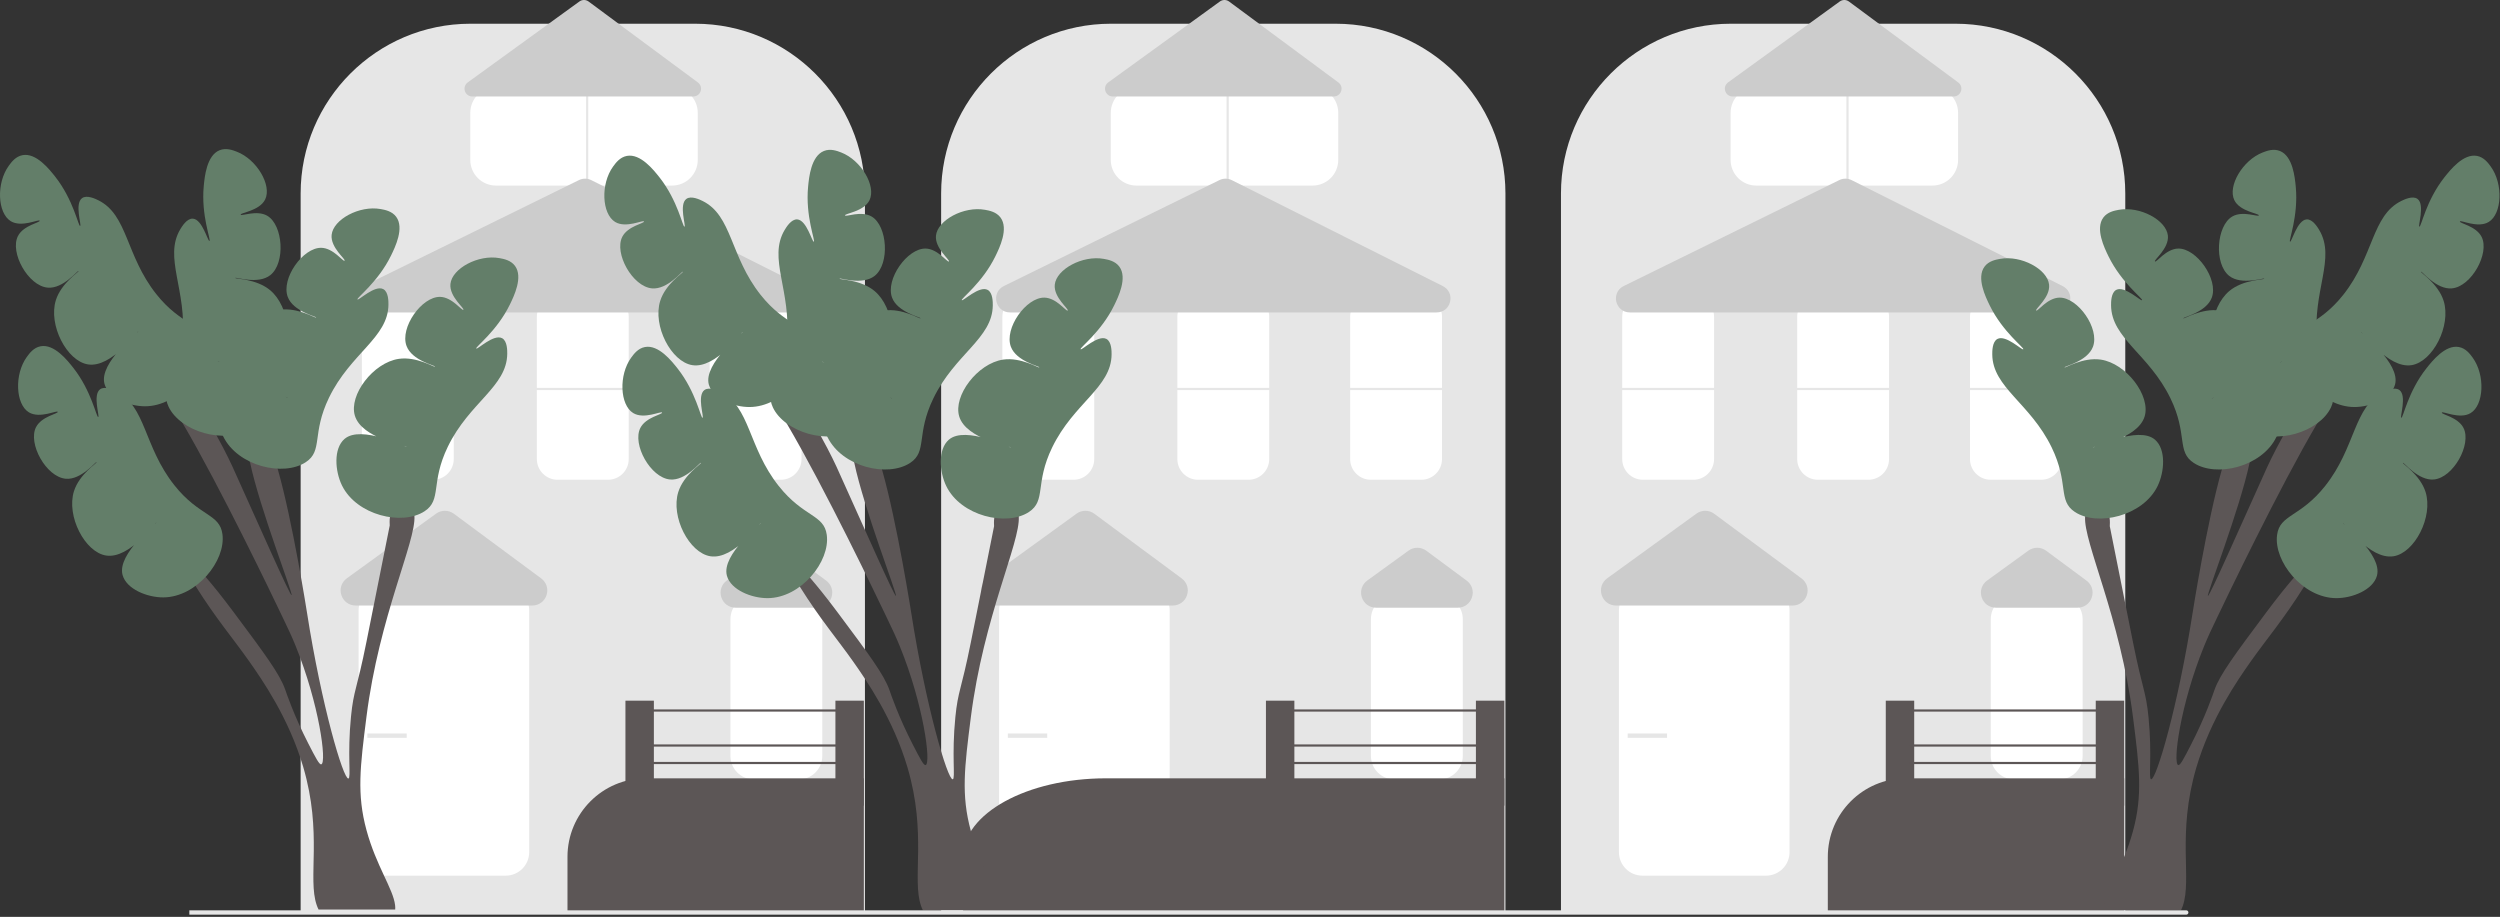
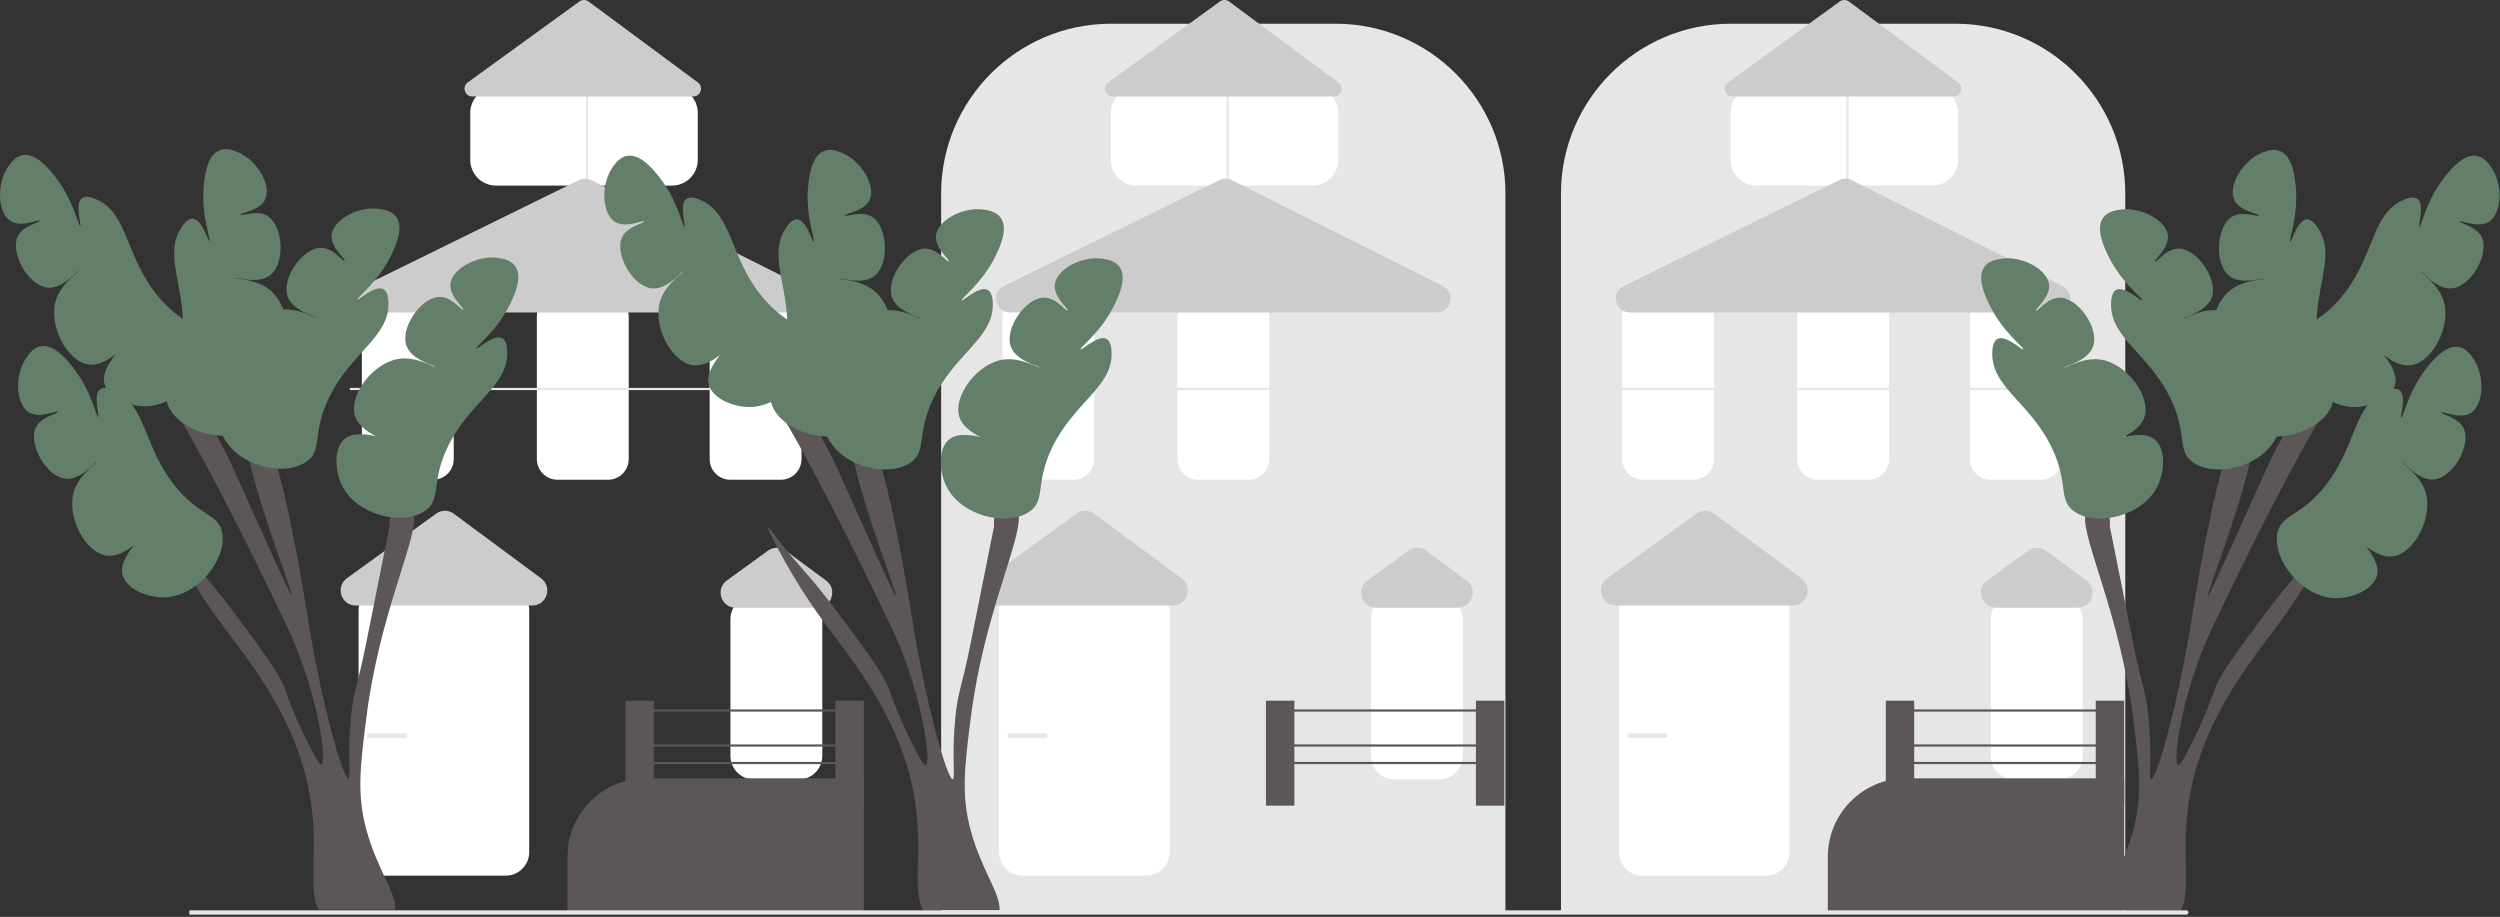
<svg xmlns="http://www.w3.org/2000/svg" width="968" height="355" viewBox="0 0 968 355" fill="none">
  <rect x="0" y="0" width="968" height="355" fill="#333333" stroke="none" />
  <g clip-path="url(#clip0_1_2)">
    <path d="M582.907 353.449H364.407V74.923C364.407 38.675 393.897 9.185 430.145 9.185H517.169C553.417 9.185 582.907 38.675 582.907 74.923V353.449Z" fill="#E6E6E6" />
    <path d="M508.239 71.855H440.025C434.549 71.855 430.093 67.4 430.093 61.923V43.677C430.093 38.2 434.549 33.745 440.025 33.745H508.239C513.715 33.745 518.171 38.2 518.171 43.677V61.923C518.171 67.4 513.715 71.855 508.239 71.855V71.855Z" fill="white" />
    <path d="M475.774 151.04V14.689H474.927V151.04H475.774Z" fill="#E6E6E6" />
    <path d="M557.296 301.788H539.918C534.903 301.788 530.823 297.708 530.823 292.692V239.745C530.823 234.729 534.903 230.649 539.918 230.649H557.296C562.312 230.649 566.392 234.729 566.392 239.745V292.692C566.392 297.708 562.312 301.788 557.296 301.788V301.788Z" fill="white" />
    <path d="M443.812 339.052H395.946C390.93 339.052 386.85 334.971 386.85 329.956V236.357C386.85 231.342 390.93 227.261 395.946 227.261H443.812C448.828 227.261 452.908 231.342 452.908 236.357V329.956C452.908 334.971 448.828 339.052 443.812 339.052V339.052Z" fill="white" />
    <path d="M454.079 234.46H385.724C383.151 234.46 380.976 232.878 380.183 230.431C379.39 227.984 380.223 225.428 382.306 223.917L416.85 198.884C418.916 197.388 421.683 197.402 423.734 198.921L457.545 223.954C459.602 225.476 460.412 228.03 459.611 230.46C458.809 232.89 456.638 234.46 454.079 234.46V234.46Z" fill="#CCCCCC" />
    <path d="M564.416 235.307H532.844C530.272 235.307 528.097 233.725 527.303 231.278C526.51 228.831 527.343 226.274 529.426 224.764L545.381 213.202C547.448 211.705 550.215 211.719 552.265 213.238L567.882 224.801C569.939 226.322 570.75 228.876 569.948 231.306C569.146 233.736 566.975 235.307 564.416 235.307V235.307Z" fill="#CCCCCC" />
-     <path d="M550.333 185.763H530.791C526.372 185.763 522.777 182.168 522.777 177.749V122.638C522.777 118.219 526.372 114.623 530.791 114.623H550.333C554.752 114.623 558.347 118.219 558.347 122.638V177.749C558.347 182.168 554.752 185.763 550.333 185.763Z" fill="white" />
    <path d="M483.428 185.763H463.886C459.467 185.763 455.872 182.168 455.872 177.749V122.638C455.872 118.219 459.467 114.623 463.886 114.623H483.428C487.847 114.623 491.442 118.219 491.442 122.638V177.749C491.442 182.168 487.847 185.763 483.428 185.763Z" fill="white" />
    <path d="M415.676 185.763H396.134C391.715 185.763 388.12 182.168 388.12 177.749V122.638C388.12 118.219 391.715 114.623 396.134 114.623H415.676C420.095 114.623 423.69 118.219 423.69 122.638V177.749C423.69 182.168 420.095 185.763 415.676 185.763Z" fill="white" />
    <path d="M556.231 120.975H391.082C388.124 120.975 386.313 118.88 385.831 116.805C385.348 114.729 386.049 112.05 388.704 110.745L472.164 69.732C473.668 68.993 475.461 69 476.961 69.753L558.65 110.765C560.965 111.928 562.075 114.308 561.478 116.828C560.88 119.347 558.821 120.975 556.231 120.975V120.975Z" fill="#CCCCCC" />
-     <path d="M582.483 353.026H372.907V331.756C372.907 314.999 397.714 301.365 428.207 301.365H582.483V353.026V353.026Z" fill="#5C5656" />
    <path d="M501.181 271.3H490.171V311.951H501.181V271.3Z" fill="#5C5656" />
    <path d="M582.483 271.3H571.474V311.951H582.483V271.3Z" fill="#5C5656" />
    <path d="M574.861 274.687H499.487V275.534H574.861V274.687Z" fill="#5C5656" />
    <path d="M566.392 150.193H383.462V151.04H566.392V150.193Z" fill="#E6E6E6" />
    <path d="M574.861 288.238H499.487V289.085H574.861V288.238Z" fill="#5C5656" />
    <path d="M574.861 295.013H499.487V295.86H574.861V295.013Z" fill="#5C5656" />
    <path d="M516.428 37.359H430.886C429.554 37.359 428.429 36.541 428.018 35.274C427.607 34.008 428.039 32.684 429.117 31.903L472.346 0.576C473.416 -0.198 474.848 -0.193 475.909 0.595L518.221 31.922C519.286 32.709 519.705 34.031 519.291 35.289C518.876 36.546 517.752 37.359 516.428 37.359V37.359Z" fill="#CCCCCC" />
    <path d="M405.481 284.003H390.237V285.697H405.481V284.003Z" fill="#E6E6E6" />
-     <path d="M334.907 353.449H116.407V74.923C116.407 38.675 145.897 9.185 182.145 9.185H269.169C305.417 9.185 334.907 38.675 334.907 74.923V353.449Z" fill="#E6E6E6" />
    <path d="M260.239 71.855H192.025C186.549 71.855 182.093 67.4 182.093 61.923V43.677C182.093 38.2 186.549 33.745 192.025 33.745H260.239C265.715 33.745 270.171 38.2 270.171 43.677V61.923C270.171 67.4 265.715 71.855 260.239 71.855V71.855Z" fill="white" />
    <path d="M227.774 151.04V14.689H226.927V151.04H227.774Z" fill="#E6E6E6" />
    <path d="M309.296 301.788H291.918C286.903 301.788 282.823 297.708 282.823 292.692V239.745C282.823 234.729 286.903 230.649 291.918 230.649H309.296C314.312 230.649 318.392 234.729 318.392 239.745V292.692C318.392 297.708 314.312 301.788 309.296 301.788V301.788Z" fill="white" />
    <path d="M195.812 339.052H147.946C142.93 339.052 138.85 334.971 138.85 329.956V236.357C138.85 231.342 142.93 227.261 147.946 227.261H195.812C200.828 227.261 204.908 231.342 204.908 236.357V329.956C204.908 334.971 200.828 339.052 195.812 339.052V339.052Z" fill="white" />
    <path d="M206.079 234.46H137.724C135.152 234.46 132.976 232.878 132.183 230.431C131.39 227.984 132.223 225.428 134.306 223.917L168.85 198.884C170.916 197.388 173.683 197.402 175.734 198.921L209.545 223.954C211.602 225.476 212.412 228.03 211.611 230.46C210.809 232.89 208.638 234.46 206.079 234.46V234.46Z" fill="#CCCCCC" />
    <path d="M316.416 235.307H284.844C282.272 235.307 280.097 233.725 279.303 231.278C278.509 228.831 279.343 226.274 281.426 224.764L297.382 213.202C299.448 211.705 302.215 211.719 304.265 213.238L319.882 224.801C321.939 226.322 322.75 228.876 321.948 231.306C321.146 233.736 318.975 235.307 316.416 235.307V235.307Z" fill="#CCCCCC" />
    <path d="M302.333 185.763H282.791C278.372 185.763 274.777 182.168 274.777 177.749V122.638C274.777 118.219 278.372 114.623 282.791 114.623H302.333C306.752 114.623 310.347 118.219 310.347 122.638V177.749C310.347 182.168 306.752 185.763 302.333 185.763V185.763Z" fill="white" />
    <path d="M235.428 185.763H215.886C211.467 185.763 207.872 182.168 207.872 177.749V122.638C207.872 118.219 211.467 114.623 215.886 114.623H235.428C239.847 114.623 243.442 118.219 243.442 122.638V177.749C243.442 182.168 239.847 185.763 235.428 185.763Z" fill="white" />
    <path d="M167.676 185.763H148.134C143.715 185.763 140.12 182.168 140.12 177.749V122.638C140.12 118.219 143.715 114.623 148.134 114.623H167.676C172.095 114.623 175.69 118.219 175.69 122.638V177.749C175.69 182.168 172.095 185.763 167.676 185.763Z" fill="white" />
    <path d="M308.231 120.975H143.082C140.124 120.975 138.313 118.88 137.831 116.805C137.348 114.729 138.049 112.05 140.704 110.745L224.164 69.732C225.668 68.993 227.461 69 228.961 69.753L310.65 110.765C312.965 111.928 314.075 114.308 313.478 116.828C312.88 119.347 310.821 120.975 308.231 120.975V120.975Z" fill="#CCCCCC" />
    <path d="M334.483 353.026H219.729V331.756C219.729 314.999 233.312 301.365 250.008 301.365H334.483V353.026V353.026Z" fill="#5C5656" />
    <path d="M253.181 271.3H242.171V311.951H253.181V271.3Z" fill="#5C5656" />
    <path d="M334.483 271.3H323.474V311.951H334.483V271.3Z" fill="#5C5656" />
    <path d="M326.861 274.687H251.487V275.534H326.861V274.687Z" fill="#5C5656" />
    <path d="M318.392 150.193H135.462V151.04H318.392V150.193Z" fill="#E6E6E6" />
    <path d="M326.861 288.238H251.487V289.085H326.861V288.238Z" fill="#5C5656" />
    <path d="M326.861 295.013H251.487V295.86H326.861V295.013Z" fill="#5C5656" />
    <path d="M268.428 37.359H182.886C181.554 37.359 180.429 36.541 180.018 35.274C179.608 34.008 180.039 32.684 181.117 31.903L224.346 0.576C225.416 -0.198 226.848 -0.193 227.909 0.595L270.221 31.922C271.286 32.709 271.705 34.031 271.291 35.289C270.876 36.546 269.752 37.359 268.428 37.359V37.359Z" fill="#CCCCCC" />
    <path d="M157.481 284.003H142.237V285.697H157.481V284.003Z" fill="#E6E6E6" />
    <path d="M822.907 353.449H604.407V74.923C604.407 38.675 633.897 9.185 670.145 9.185H757.169C793.417 9.185 822.907 38.675 822.907 74.923V353.449Z" fill="#E6E6E6" />
    <path d="M748.239 71.855H680.025C674.549 71.855 670.093 67.4 670.093 61.923V43.677C670.093 38.2 674.549 33.745 680.025 33.745H748.239C753.715 33.745 758.171 38.2 758.171 43.677V61.923C758.171 67.4 753.715 71.855 748.239 71.855Z" fill="white" />
    <path d="M715.774 151.04V14.689H714.927V151.04H715.774Z" fill="#E6E6E6" />
    <path d="M797.296 301.788H779.918C774.903 301.788 770.823 297.708 770.823 292.692V239.745C770.823 234.729 774.903 230.649 779.918 230.649H797.296C802.312 230.649 806.392 234.729 806.392 239.745V292.692C806.392 297.708 802.312 301.788 797.296 301.788V301.788Z" fill="white" />
    <path d="M683.812 339.052H635.946C630.93 339.052 626.85 334.971 626.85 329.956V236.357C626.85 231.342 630.93 227.261 635.946 227.261H683.812C688.828 227.261 692.908 231.342 692.908 236.357V329.956C692.908 334.971 688.828 339.052 683.812 339.052Z" fill="white" />
    <path d="M694.079 234.46H625.724C623.152 234.46 620.976 232.878 620.183 230.431C619.39 227.984 620.223 225.428 622.306 223.917L656.85 198.884C658.916 197.388 661.683 197.402 663.734 198.921L697.545 223.954C699.602 225.476 700.412 228.03 699.611 230.46C698.809 232.89 696.638 234.46 694.079 234.46V234.46Z" fill="#CCCCCC" />
    <path d="M804.416 235.307H772.844C770.272 235.307 768.097 233.725 767.303 231.278C766.51 228.831 767.343 226.274 769.426 224.764L785.381 213.202C787.448 211.705 790.215 211.719 792.265 213.238L807.882 224.801C809.939 226.322 810.75 228.876 809.948 231.306C809.146 233.736 806.975 235.307 804.416 235.307V235.307Z" fill="#CCCCCC" />
    <path d="M790.333 185.763H770.791C766.372 185.763 762.777 182.168 762.777 177.749V122.638C762.777 118.219 766.372 114.623 770.791 114.623H790.333C794.752 114.623 798.347 118.219 798.347 122.638V177.749C798.347 182.168 794.752 185.763 790.333 185.763Z" fill="white" />
    <path d="M723.428 185.763H703.886C699.467 185.763 695.872 182.168 695.872 177.749V122.638C695.872 118.219 699.467 114.623 703.886 114.623H723.428C727.847 114.623 731.442 118.219 731.442 122.638V177.749C731.442 182.168 727.847 185.763 723.428 185.763Z" fill="white" />
    <path d="M655.676 185.763H636.134C631.715 185.763 628.12 182.168 628.12 177.749V122.638C628.12 118.219 631.715 114.623 636.134 114.623H655.676C660.095 114.623 663.69 118.219 663.69 122.638V177.749C663.69 182.168 660.095 185.763 655.676 185.763Z" fill="white" />
    <path d="M796.231 120.975H631.082C628.124 120.975 626.313 118.88 625.831 116.805C625.348 114.729 626.049 112.05 628.704 110.745L712.164 69.732C713.668 68.993 715.461 69 716.961 69.753L798.65 110.765C800.965 111.928 802.075 114.308 801.478 116.828C800.88 119.347 798.821 120.975 796.231 120.975V120.975Z" fill="#CCCCCC" />
    <path d="M822.483 353.026H707.729V331.756C707.729 314.999 721.312 301.365 738.008 301.365H822.483V353.026V353.026Z" fill="#5C5656" />
    <path d="M741.181 271.3H730.171V311.951H741.181V271.3Z" fill="#5C5656" />
    <path d="M822.483 271.3H811.474V311.951H822.483V271.3Z" fill="#5C5656" />
    <path d="M814.861 274.687H739.487V275.534H814.861V274.687Z" fill="#5C5656" />
    <path d="M806.392 150.193H623.462V151.04H806.392V150.193Z" fill="#E6E6E6" />
    <path d="M814.861 288.238H739.487V289.085H814.861V288.238Z" fill="#5C5656" />
    <path d="M814.861 295.013H739.487V295.86H814.861V295.013Z" fill="#5C5656" />
    <path d="M756.428 37.359H670.886C669.554 37.359 668.429 36.541 668.018 35.274C667.608 34.008 668.039 32.684 669.117 31.903L712.346 0.576C713.416 -0.198 714.848 -0.193 715.909 0.595L758.221 31.922C759.286 32.709 759.705 34.031 759.291 35.289C758.876 36.546 757.752 37.359 756.428 37.359V37.359Z" fill="#CCCCCC" />
    <path d="M645.481 284.003H630.237V285.697H645.481V284.003Z" fill="#E6E6E6" />
    <path d="M152.977 350.479C153.047 351.069 153.067 351.619 153.027 352.159H123.337C123.067 351.619 122.837 351.059 122.637 350.479C119.007 340.049 124.977 322.689 117.407 296.949C111.787 277.849 101.297 262.909 96.407 255.949C90.397 247.389 83.587 239.489 75.697 226.869C73.987 224.139 72.227 221.179 70.407 217.949C69.797 216.869 62.767 204.339 63.407 203.949C63.707 203.769 65.567 206.299 66.197 207.149C71.757 214.669 74.987 217.959 79.617 223.369C82.427 226.649 85.747 230.699 90.407 236.949C102.357 252.959 108.327 260.959 110.407 266.949C110.957 268.549 113.887 277.209 119.407 287.949C122.227 293.429 123.637 296.169 124.407 295.949C126.587 295.319 123.647 272.629 114.407 249.949C112.827 246.089 111.647 243.619 109.407 238.949C105.767 231.329 85.497 188.979 70.597 163.629C68.727 160.439 66.937 157.529 65.287 154.979C64.967 154.499 64.657 154.029 64.357 153.579C62.277 150.479 60.437 148.029 58.907 146.449C58.097 145.609 56.037 143.229 51.907 138.449C50.267 136.549 49.067 135.139 48.257 134.109C48.137 133.959 48.027 133.809 47.937 133.679C46.957 132.399 46.677 131.779 46.907 131.449C47.237 130.979 48.507 131.249 49.897 131.739C50.047 131.789 50.207 131.849 50.357 131.909C51.867 132.469 53.397 133.199 53.907 133.449C58.587 135.699 63.157 139.729 67.387 144.519C68.957 146.289 70.467 148.159 71.927 150.079C76.627 156.279 80.727 163.029 83.827 168.579C87.627 175.419 89.907 180.449 89.907 180.449C100.517 203.879 112.287 230.679 112.907 230.449C113.587 230.199 100.537 196.839 96.737 178.719C95.467 172.649 95.237 168.289 96.907 167.449C96.967 167.419 97.027 167.389 97.097 167.369C97.357 167.279 97.597 167.289 97.727 167.299C97.727 167.299 99.277 167.099 100.907 167.449C102.937 167.889 105.247 173.539 107.497 181.469C113.347 201.909 118.907 237.449 118.907 237.449C124.467 272.999 132.907 301.769 134.907 301.449C136.017 301.269 134.427 292.339 135.907 277.449C136.947 267.009 138.127 267.329 141.907 248.449C147.907 218.499 150.907 203.529 150.907 203.449C150.877 202.819 150.797 201.549 150.987 200.229C151.187 198.799 151.697 197.299 152.907 196.449C154.747 195.149 157.707 195.709 158.907 196.449C159.867 197.049 160.357 198.149 160.467 199.729C161.127 209.669 146.847 238.489 141.907 277.449C139.447 296.859 138.097 307.449 141.907 321.449C145.677 335.329 152.247 344.169 152.977 350.479V350.479Z" fill="#5C5656" />
    <path d="M193.407 99.949C185.203 98.456 175.014 103.948 174.407 109.949C173.907 114.889 179.979 119.399 179.407 119.949C178.872 120.463 175.11 115.042 170.407 114.949C163.301 114.808 154.772 126.843 157.407 133.949C159.522 139.653 168.586 141.519 168.407 141.949C168.238 142.355 161.332 137.928 154.407 138.949C144.492 140.411 134.998 152.973 137.407 160.949C140.098 169.861 157.523 172.62 157.407 172.949C157.285 173.297 139.87 164.381 133.407 169.949C129.072 173.684 129.694 182.39 132.407 187.949C138.07 199.553 155.737 203.665 164.407 197.949C171.148 193.505 166.602 186.974 173.407 172.949C181.763 155.726 196.297 149.75 196.407 136.949C196.417 135.785 196.449 132.037 194.407 130.949C191.145 129.212 184.85 135.463 184.407 134.949C183.927 134.393 192.353 128.305 197.407 117.949C198.996 114.692 202.613 107.281 199.407 102.949C197.775 100.744 195.048 100.248 193.407 99.949Z" fill="#637E69" />
    <path d="M147.407 80.949C139.203 79.456 129.014 84.948 128.407 90.949C127.907 95.889 133.979 100.399 133.407 100.949C132.872 101.463 129.11 96.042 124.407 95.949C117.301 95.808 108.772 107.843 111.407 114.949C113.522 120.653 122.586 122.519 122.407 122.949C122.238 123.355 115.332 118.928 108.407 119.949C98.492 121.411 88.998 133.973 91.407 141.949C94.098 150.861 111.523 153.62 111.407 153.949C111.285 154.297 93.87 145.381 87.407 150.949C83.072 154.684 83.694 163.39 86.407 168.949C92.07 180.553 109.737 184.665 118.407 178.949C125.148 174.505 120.602 167.974 127.407 153.949C135.763 136.726 150.297 130.75 150.407 117.949C150.417 116.785 150.449 113.037 148.407 111.949C145.145 110.212 138.85 116.463 138.407 115.949C137.927 115.393 146.353 109.305 151.407 98.949C152.996 95.692 156.613 88.281 153.407 83.949C151.775 81.744 149.048 81.248 147.407 80.949Z" fill="#637E69" />
    <path d="M91.705 58.745C99.481 61.756 105.303 71.759 102.687 77.195C100.534 81.668 93.001 82.345 93.201 83.112C93.389 83.829 99.428 81.171 103.488 83.547C109.622 87.138 110.612 101.855 104.654 106.54C99.871 110.3 91.167 107.158 91.095 107.619C91.028 108.053 99.229 107.884 104.602 112.37C112.294 118.794 113.831 134.466 107.612 140.01C100.664 146.205 84.362 139.46 84.29 139.801C84.212 140.161 103.72 141.65 106.324 149.774C108.071 155.223 102.995 162.323 97.778 165.647C86.889 172.586 69.675 166.868 65.266 157.467C61.837 150.156 69.124 146.96 70.644 131.446C72.511 112.394 63.236 99.709 69.826 88.734C70.426 87.736 72.355 84.522 74.665 84.661C78.354 84.883 80.458 93.501 81.105 93.294C81.805 93.07 77.797 83.479 78.895 72.007C79.24 68.399 80.025 60.191 85.021 58.17C87.565 57.142 90.149 58.143 91.705 58.745L91.705 58.745Z" fill="#637E69" />
    <path d="M3.398 64.184C-1.505 70.929 -0.976 82.492 4.169 85.641C8.403 88.234 15.101 84.719 15.348 85.473C15.579 86.177 9.063 87.217 6.939 91.414C3.73 97.756 10.876 110.661 18.422 111.368C24.479 111.935 30.091 104.577 30.401 104.926C30.693 105.254 23.709 109.557 21.626 116.239C18.643 125.807 25.846 139.81 34.077 141.099C43.274 142.538 53.317 128.035 53.563 128.281C53.823 128.542 38.237 140.367 40.452 148.606C41.937 154.132 50.051 157.347 56.237 157.313C69.149 157.243 80.516 143.107 79.126 132.816C78.045 124.814 70.189 126.078 60.502 113.864C48.607 98.865 49.526 83.178 38.038 77.527C36.994 77.013 33.631 75.359 31.765 76.727C28.785 78.913 31.688 87.296 31.032 87.473C30.323 87.664 28.492 77.431 21.352 68.386C19.106 65.541 13.997 59.069 8.703 60.079C6.008 60.593 4.379 62.835 3.398 64.184L3.398 64.184Z" fill="#637E69" />
    <path d="M10.398 138.184C5.495 144.929 6.024 156.492 11.169 159.641C15.403 162.234 22.101 158.719 22.348 159.473C22.579 160.177 16.063 161.217 13.939 165.414C10.73 171.756 17.876 184.661 25.422 185.368C31.479 185.935 37.091 178.577 37.401 178.926C37.693 179.254 30.709 183.557 28.626 190.239C25.643 199.807 32.846 213.81 41.077 215.099C50.274 216.538 60.317 202.035 60.563 202.281C60.823 202.542 45.237 214.367 47.452 222.606C48.937 228.132 57.051 231.347 63.237 231.313C76.149 231.243 87.516 217.107 86.126 206.816C85.045 198.814 77.189 200.078 67.502 187.864C55.607 172.865 56.526 157.178 45.038 151.527C43.994 151.013 40.631 149.359 38.765 150.727C35.785 152.913 38.688 161.296 38.032 161.473C37.323 161.664 35.492 151.431 28.352 142.386C26.106 139.541 20.997 133.069 15.703 134.079C13.008 134.593 11.379 136.835 10.398 138.184H10.398Z" fill="#637E69" />
    <path d="M386.977 350.769C387.047 351.359 387.067 351.909 387.027 352.449H357.337C357.067 351.909 356.837 351.349 356.637 350.769C353.007 340.339 358.977 322.979 351.407 297.239C345.787 278.139 335.297 263.199 330.407 256.239C324.397 247.679 317.587 239.779 309.697 227.159C307.987 224.429 306.227 221.469 304.407 218.239C303.797 217.159 296.767 204.629 297.407 204.239C297.707 204.059 299.567 206.589 300.197 207.439C305.757 214.959 308.987 218.249 313.617 223.659C316.427 226.939 319.747 230.989 324.407 237.239C336.357 253.249 342.327 261.249 344.407 267.239C344.957 268.839 347.887 277.499 353.407 288.239C356.227 293.719 357.637 296.459 358.407 296.239C360.587 295.609 357.647 272.919 348.407 250.239C346.827 246.379 345.647 243.909 343.407 239.239C339.767 231.619 319.497 189.269 304.597 163.919C302.727 160.729 300.937 157.819 299.287 155.269C298.967 154.789 298.657 154.319 298.357 153.869C296.277 150.769 294.437 148.319 292.907 146.739C292.097 145.899 290.037 143.519 285.907 138.739C284.267 136.839 283.067 135.429 282.257 134.399C282.137 134.249 282.027 134.099 281.937 133.969C280.957 132.689 280.677 132.069 280.907 131.739C281.237 131.269 282.507 131.539 283.897 132.029C284.047 132.079 284.207 132.139 284.357 132.199C285.867 132.759 287.397 133.489 287.907 133.739C292.587 135.989 297.157 140.019 301.387 144.809C302.957 146.579 304.467 148.449 305.927 150.369C310.627 156.569 314.727 163.319 317.827 168.869C321.627 175.709 323.907 180.739 323.907 180.739C334.517 204.169 346.287 230.969 346.907 230.739C347.587 230.489 334.537 197.129 330.737 179.009C329.467 172.939 329.237 168.579 330.907 167.739C330.967 167.709 331.027 167.679 331.097 167.659C331.357 167.569 331.597 167.579 331.727 167.589C331.727 167.589 333.277 167.389 334.907 167.739C336.937 168.179 339.247 173.829 341.497 181.759C347.347 202.199 352.907 237.739 352.907 237.739C358.467 273.289 366.907 302.059 368.907 301.739C370.017 301.559 368.427 292.629 369.907 277.739C370.947 267.299 372.127 267.619 375.907 248.739C381.907 218.789 384.907 203.819 384.907 203.739C384.877 203.109 384.797 201.839 384.987 200.519C385.187 199.089 385.697 197.589 386.907 196.739C388.747 195.439 391.707 195.999 392.907 196.739C393.867 197.339 394.357 198.439 394.467 200.019C395.127 209.959 380.847 238.779 375.907 277.739C373.447 297.149 372.097 307.739 375.907 321.739C379.677 335.619 386.247 344.459 386.977 350.769V350.769Z" fill="#5C5656" />
    <path d="M427.407 100.239C419.203 98.746 409.014 104.238 408.407 110.239C407.907 115.179 413.979 119.69 413.407 120.239C412.872 120.753 409.11 115.332 404.407 115.239C397.301 115.098 388.772 127.133 391.407 134.239C393.522 139.943 402.586 141.809 402.407 142.239C402.238 142.645 395.332 138.218 388.407 139.239C378.492 140.701 368.998 153.264 371.407 161.239C374.098 170.151 391.523 172.91 391.407 173.239C391.285 173.587 373.87 164.671 367.407 170.239C363.072 173.974 363.694 182.68 366.407 188.239C372.07 199.843 389.737 203.955 398.407 198.239C405.148 193.795 400.602 187.264 407.407 173.239C415.763 156.016 430.297 150.04 430.407 137.239C430.417 136.075 430.449 132.327 428.407 131.239C425.145 129.502 418.85 135.753 418.407 135.239C417.927 134.683 426.353 128.595 431.407 118.239C432.996 114.982 436.613 107.571 433.407 103.239C431.775 101.034 429.048 100.538 427.407 100.239V100.239Z" fill="#637E69" />
    <path d="M381.407 81.239C373.203 79.746 363.014 85.238 362.407 91.239C361.907 96.179 367.979 100.69 367.407 101.239C366.872 101.753 363.11 96.332 358.407 96.239C351.301 96.098 342.772 108.133 345.407 115.239C347.522 120.943 356.586 122.809 356.407 123.239C356.238 123.645 349.332 119.218 342.407 120.239C332.492 121.701 322.998 134.264 325.407 142.239C328.098 151.151 345.523 153.91 345.407 154.239C345.285 154.587 327.87 145.671 321.407 151.239C317.072 154.974 317.694 163.68 320.407 169.239C326.07 180.843 343.737 184.955 352.407 179.239C359.148 174.795 354.602 168.264 361.407 154.239C369.763 137.016 384.297 131.04 384.407 118.239C384.417 117.075 384.449 113.327 382.407 112.239C379.145 110.502 372.85 116.753 372.407 116.239C371.927 115.683 380.353 109.595 385.407 99.239C386.996 95.982 390.613 88.571 387.407 84.239C385.775 82.034 383.048 81.538 381.407 81.239V81.239Z" fill="#637E69" />
    <path d="M325.705 59.035C333.481 62.046 339.303 72.049 336.687 77.484C334.534 81.959 327 82.635 327.202 83.402C327.389 84.12 333.428 81.461 337.488 83.837C343.622 87.428 344.612 102.146 338.654 106.83C333.871 110.59 325.167 107.448 325.095 107.909C325.028 108.343 333.229 108.174 338.602 112.66C346.294 119.084 347.831 134.756 341.612 140.3C334.664 146.495 318.362 139.75 318.29 140.091C318.212 140.451 337.72 141.94 340.324 150.064C342.071 155.513 336.995 162.613 331.778 165.937C320.889 172.876 303.675 167.158 299.266 157.757C295.837 150.446 303.124 147.251 304.644 131.736C306.511 112.684 297.236 99.999 303.826 89.024C304.426 88.026 306.355 84.812 308.665 84.951C312.354 85.173 314.458 93.791 315.105 93.584C315.805 93.36 311.797 83.769 312.895 72.298C313.24 68.689 314.025 60.481 319.021 58.461C321.565 57.432 324.149 58.433 325.705 59.035V59.035Z" fill="#637E69" />
    <path d="M237.398 64.474C232.495 71.219 233.024 82.782 238.169 85.931C242.403 88.524 249.101 85.009 249.348 85.763C249.579 86.468 243.063 87.507 240.939 91.704C237.73 98.046 244.876 110.951 252.422 111.658C258.479 112.225 264.091 104.867 264.401 105.216C264.693 105.544 257.709 109.847 255.626 116.529C252.643 126.097 259.846 140.1 268.077 141.389C277.274 142.828 287.317 128.325 287.563 128.571C287.823 128.832 272.237 140.657 274.452 148.896C275.937 154.422 284.051 157.637 290.237 157.603C303.149 157.533 314.516 143.397 313.126 133.106C312.045 125.104 304.189 126.368 294.502 114.154C282.607 99.155 283.526 83.468 272.039 77.817C270.994 77.303 267.631 75.649 265.765 77.017C262.785 79.203 265.688 87.586 265.032 87.763C264.323 87.954 262.492 77.721 255.352 68.676C253.106 65.831 247.997 59.359 242.703 60.369C240.008 60.883 238.379 63.125 237.398 64.474L237.398 64.474Z" fill="#637E69" />
-     <path d="M244.398 138.474C239.495 145.219 240.024 156.782 245.169 159.931C249.403 162.524 256.101 159.009 256.348 159.763C256.579 160.467 250.063 161.507 247.939 165.704C244.73 172.046 251.876 184.951 259.422 185.658C265.479 186.225 271.091 178.867 271.401 179.216C271.693 179.544 264.709 183.847 262.626 190.529C259.643 200.097 266.846 214.1 275.077 215.389C284.274 216.828 294.317 202.325 294.563 202.571C294.823 202.832 279.237 214.657 281.452 222.896C282.937 228.422 291.051 231.637 297.237 231.603C310.149 231.533 321.516 217.397 320.126 207.106C319.045 199.104 311.189 200.368 301.502 188.154C289.607 173.155 290.526 157.468 279.039 151.817C277.994 151.303 274.631 149.649 272.765 151.017C269.785 153.203 272.688 161.586 272.032 161.763C271.323 161.954 269.492 151.721 262.352 142.676C260.106 139.831 254.997 133.359 249.703 134.369C247.008 134.883 245.379 137.125 244.398 138.474H244.398Z" fill="#637E69" />
    <path d="M814.837 350.769C814.767 351.359 814.747 351.909 814.787 352.449H844.477C844.747 351.909 844.977 351.349 845.177 350.769C848.807 340.339 842.837 322.979 850.407 297.239C856.027 278.139 866.517 263.199 871.407 256.239C877.417 247.679 884.227 239.779 892.117 227.159C893.827 224.429 895.587 221.469 897.407 218.239C898.017 217.159 905.047 204.629 904.407 204.239C904.107 204.059 902.247 206.589 901.617 207.439C896.057 214.959 892.827 218.249 888.197 223.659C885.387 226.939 882.067 230.989 877.407 237.239C865.457 253.249 859.487 261.249 857.407 267.239C856.857 268.839 853.927 277.499 848.407 288.239C845.587 293.719 844.177 296.459 843.407 296.239C841.227 295.609 844.167 272.919 853.407 250.239C854.987 246.379 856.167 243.909 858.407 239.239C862.047 231.619 882.317 189.269 897.217 163.919C899.087 160.729 900.877 157.819 902.527 155.269C902.847 154.789 903.157 154.319 903.457 153.869C905.537 150.769 907.377 148.319 908.907 146.739C909.717 145.899 911.777 143.519 915.907 138.739C917.547 136.839 918.747 135.429 919.557 134.399C919.677 134.249 919.787 134.099 919.877 133.969C920.857 132.689 921.137 132.069 920.907 131.739C920.577 131.269 919.307 131.539 917.917 132.029C917.767 132.079 917.607 132.139 917.457 132.199C915.947 132.759 914.417 133.489 913.907 133.739C909.227 135.989 904.657 140.019 900.427 144.809C898.857 146.579 897.347 148.449 895.887 150.369C891.187 156.569 887.087 163.319 883.987 168.869C880.187 175.709 877.907 180.739 877.907 180.739C867.297 204.169 855.527 230.969 854.907 230.739C854.227 230.489 867.277 197.129 871.077 179.009C872.347 172.939 872.577 168.579 870.907 167.739C870.847 167.709 870.787 167.679 870.717 167.659C870.457 167.569 870.217 167.579 870.087 167.589C870.087 167.589 868.537 167.389 866.907 167.739C864.877 168.179 862.567 173.829 860.317 181.759C854.467 202.199 848.907 237.739 848.907 237.739C843.347 273.289 834.907 302.059 832.907 301.739C831.797 301.559 833.387 292.629 831.907 277.739C830.867 267.299 829.687 267.619 825.907 248.739C819.907 218.789 816.907 203.819 816.907 203.739C816.937 203.109 817.017 201.839 816.827 200.519C816.627 199.089 816.117 197.589 814.907 196.739C813.067 195.439 810.107 195.999 808.907 196.739C807.947 197.339 807.457 198.439 807.347 200.019C806.687 209.959 820.967 238.779 825.907 277.739C828.367 297.149 829.717 307.739 825.907 321.739C822.137 335.619 815.567 344.459 814.837 350.769V350.769Z" fill="#5C5656" />
    <path d="M774.407 100.239C782.611 98.746 792.8 104.238 793.407 110.239C793.907 115.179 787.835 119.69 788.407 120.239C788.942 120.753 792.704 115.332 797.407 115.239C804.513 115.098 813.042 127.133 810.407 134.239C808.291 139.943 799.227 141.809 799.407 142.239C799.576 142.645 806.482 138.218 813.407 139.239C823.322 140.701 832.816 153.264 830.407 161.239C827.715 170.151 810.291 172.91 810.407 173.239C810.529 173.587 827.944 164.671 834.407 170.239C838.742 173.974 838.12 182.68 835.407 188.239C829.744 199.843 812.077 203.955 803.407 198.239C796.665 193.795 801.212 187.264 794.407 173.239C786.05 156.016 771.517 150.04 771.407 137.239C771.397 136.075 771.365 132.327 773.407 131.239C776.668 129.502 782.963 135.753 783.407 135.239C783.887 134.683 775.461 128.595 770.407 118.239C768.817 114.982 765.201 107.571 768.407 103.239C770.039 101.034 772.765 100.538 774.407 100.239V100.239Z" fill="#637E69" />
    <path d="M820.407 81.239C828.611 79.746 838.8 85.238 839.407 91.239C839.907 96.179 833.835 100.69 834.407 101.239C834.942 101.753 838.704 96.332 843.407 96.239C850.513 96.098 859.042 108.133 856.407 115.239C854.291 120.943 845.227 122.809 845.407 123.239C845.576 123.645 852.482 119.218 859.407 120.239C869.322 121.701 878.816 134.264 876.407 142.239C873.715 151.151 856.291 153.91 856.407 154.239C856.529 154.587 873.944 145.671 880.407 151.239C884.742 154.974 884.12 163.68 881.407 169.239C875.744 180.843 858.077 184.955 849.407 179.239C842.665 174.795 847.212 168.264 840.407 154.239C832.05 137.016 817.517 131.04 817.407 118.239C817.397 117.075 817.365 113.327 819.407 112.239C822.668 110.502 828.963 116.753 829.407 116.239C829.887 115.683 821.461 109.595 816.407 99.239C814.817 95.982 811.201 88.571 814.407 84.239C816.039 82.034 818.765 81.538 820.407 81.239V81.239Z" fill="#637E69" />
    <path d="M876.109 59.035C868.333 62.046 862.51 72.049 865.126 77.484C867.28 81.959 874.813 82.635 874.612 83.402C874.424 84.12 868.385 81.461 864.326 83.837C858.191 87.428 857.202 102.146 863.16 106.83C867.942 110.59 876.647 107.448 876.718 107.909C876.786 108.343 868.585 108.174 863.212 112.66C855.52 119.084 853.982 134.756 860.201 140.3C867.15 146.495 883.451 139.75 883.524 140.091C883.601 140.451 864.094 141.94 861.489 150.064C859.742 155.513 864.818 162.613 870.035 165.937C880.924 172.876 898.138 167.158 902.548 157.757C905.977 150.446 898.69 147.251 897.17 131.736C895.303 112.684 904.578 99.999 897.987 89.024C897.388 88.026 895.458 84.812 893.149 84.951C889.46 85.173 887.356 93.791 886.709 93.584C886.009 93.36 890.017 83.769 888.919 72.298C888.574 68.689 887.788 60.481 882.792 58.461C880.249 57.432 877.665 58.433 876.109 59.035V59.035Z" fill="#637E69" />
    <path d="M964.416 64.474C969.318 71.219 968.789 82.782 963.645 85.931C959.41 88.524 952.713 85.009 952.466 85.763C952.235 86.468 958.751 87.507 960.874 91.704C964.083 98.046 956.938 110.951 949.392 111.658C943.335 112.225 937.723 104.867 937.413 105.216C937.121 105.544 944.105 109.847 946.188 116.529C949.17 126.097 941.968 140.1 933.737 141.389C924.54 142.828 914.496 128.325 914.25 128.571C913.99 128.832 929.576 140.657 927.362 148.896C925.877 154.422 917.763 157.637 911.576 157.603C898.665 157.533 887.298 143.397 888.688 133.106C889.769 125.104 897.625 126.368 907.311 114.154C919.207 99.155 918.288 83.468 929.775 77.817C930.82 77.303 934.183 75.649 936.049 77.017C939.029 79.203 936.126 87.586 936.781 87.763C937.491 87.954 939.322 77.721 946.462 68.676C948.708 65.831 953.817 59.359 959.11 60.369C961.805 60.883 963.435 63.125 964.416 64.474L964.416 64.474Z" fill="#637E69" />
    <path d="M957.416 138.474C962.318 145.219 961.789 156.782 956.645 159.931C952.41 162.524 945.713 159.009 945.466 159.763C945.235 160.467 951.751 161.507 953.874 165.704C957.083 172.046 949.938 184.951 942.392 185.658C936.335 186.225 930.723 178.867 930.413 179.216C930.121 179.544 937.105 183.847 939.188 190.529C942.17 200.097 934.968 214.1 926.737 215.389C917.54 216.828 907.496 202.325 907.25 202.571C906.99 202.832 922.576 214.657 920.362 222.896C918.877 228.422 910.763 231.637 904.576 231.603C891.665 231.533 880.298 217.397 881.688 207.106C882.769 199.104 890.625 200.368 900.311 188.154C912.207 173.155 911.288 157.468 922.775 151.817C923.82 151.303 927.183 149.649 929.049 151.017C932.029 153.203 929.126 161.586 929.781 161.763C930.491 161.954 932.322 151.721 939.462 142.676C941.708 139.831 946.817 133.359 952.11 134.369C954.805 134.883 956.435 137.125 957.416 138.474H957.416Z" fill="#637E69" />
    <path d="M847.357 353.319C847.357 353.789 846.987 354.159 846.517 354.159H73.317V352.479H846.517C846.987 352.479 847.357 352.859 847.357 353.319V353.319Z" fill="#E6E6E6" />
  </g>
  <defs>
    <clipPath id="clip0_1_2">
      <rect width="967.814" height="354.159" fill="white" />
    </clipPath>
  </defs>
</svg>